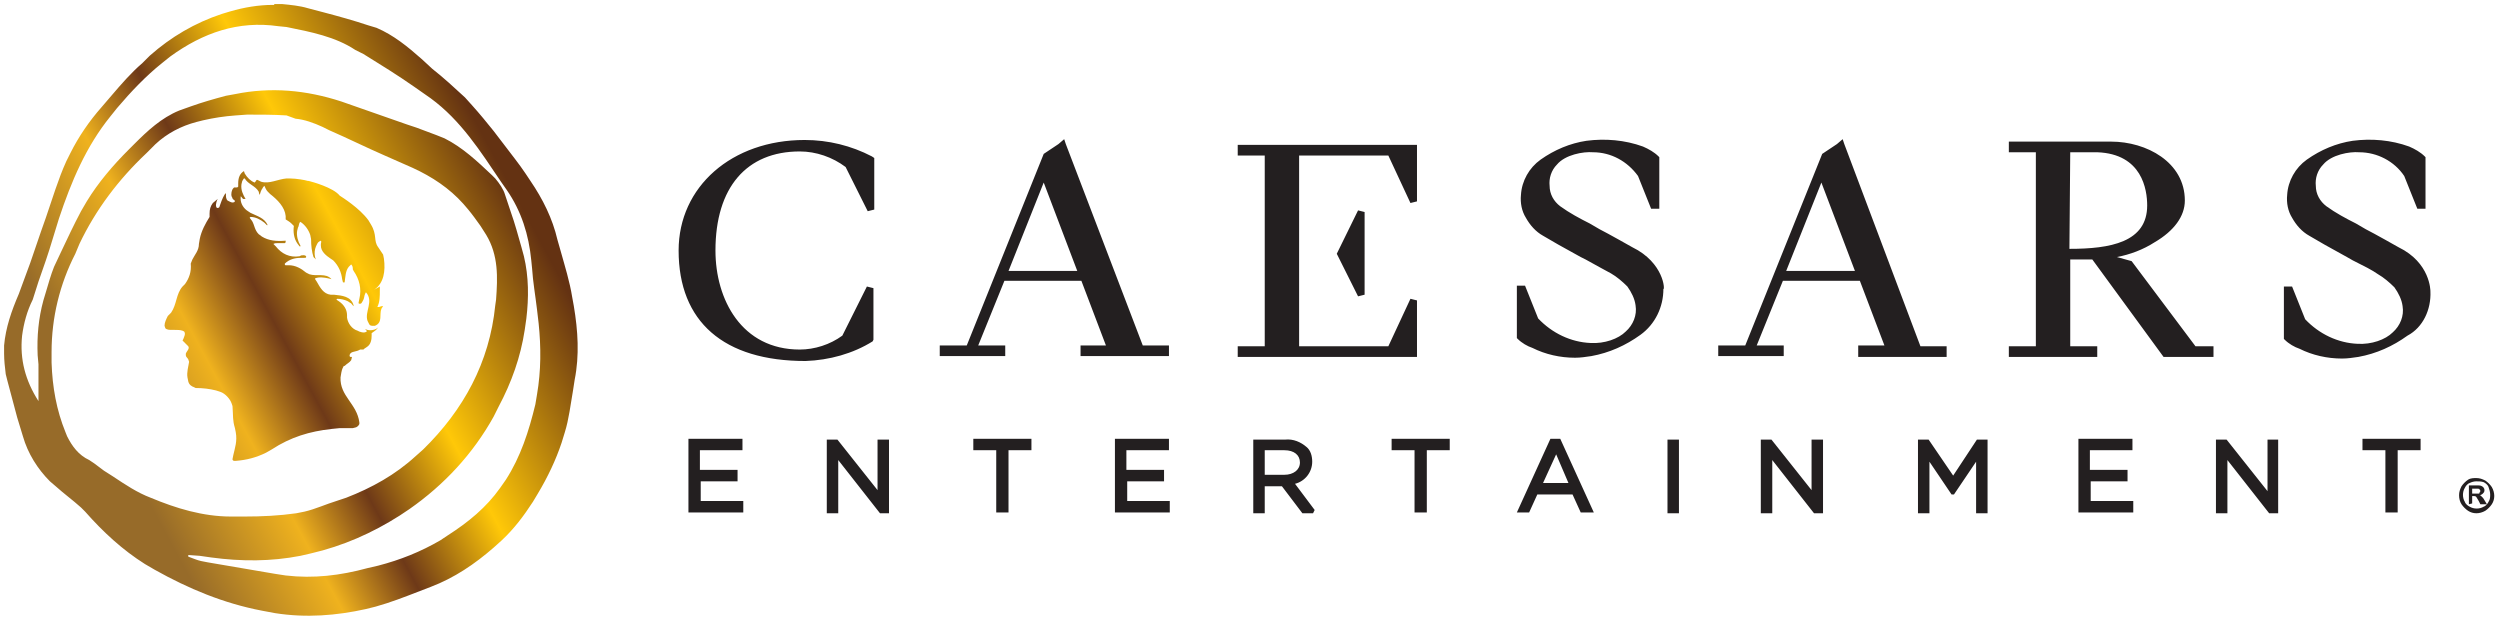
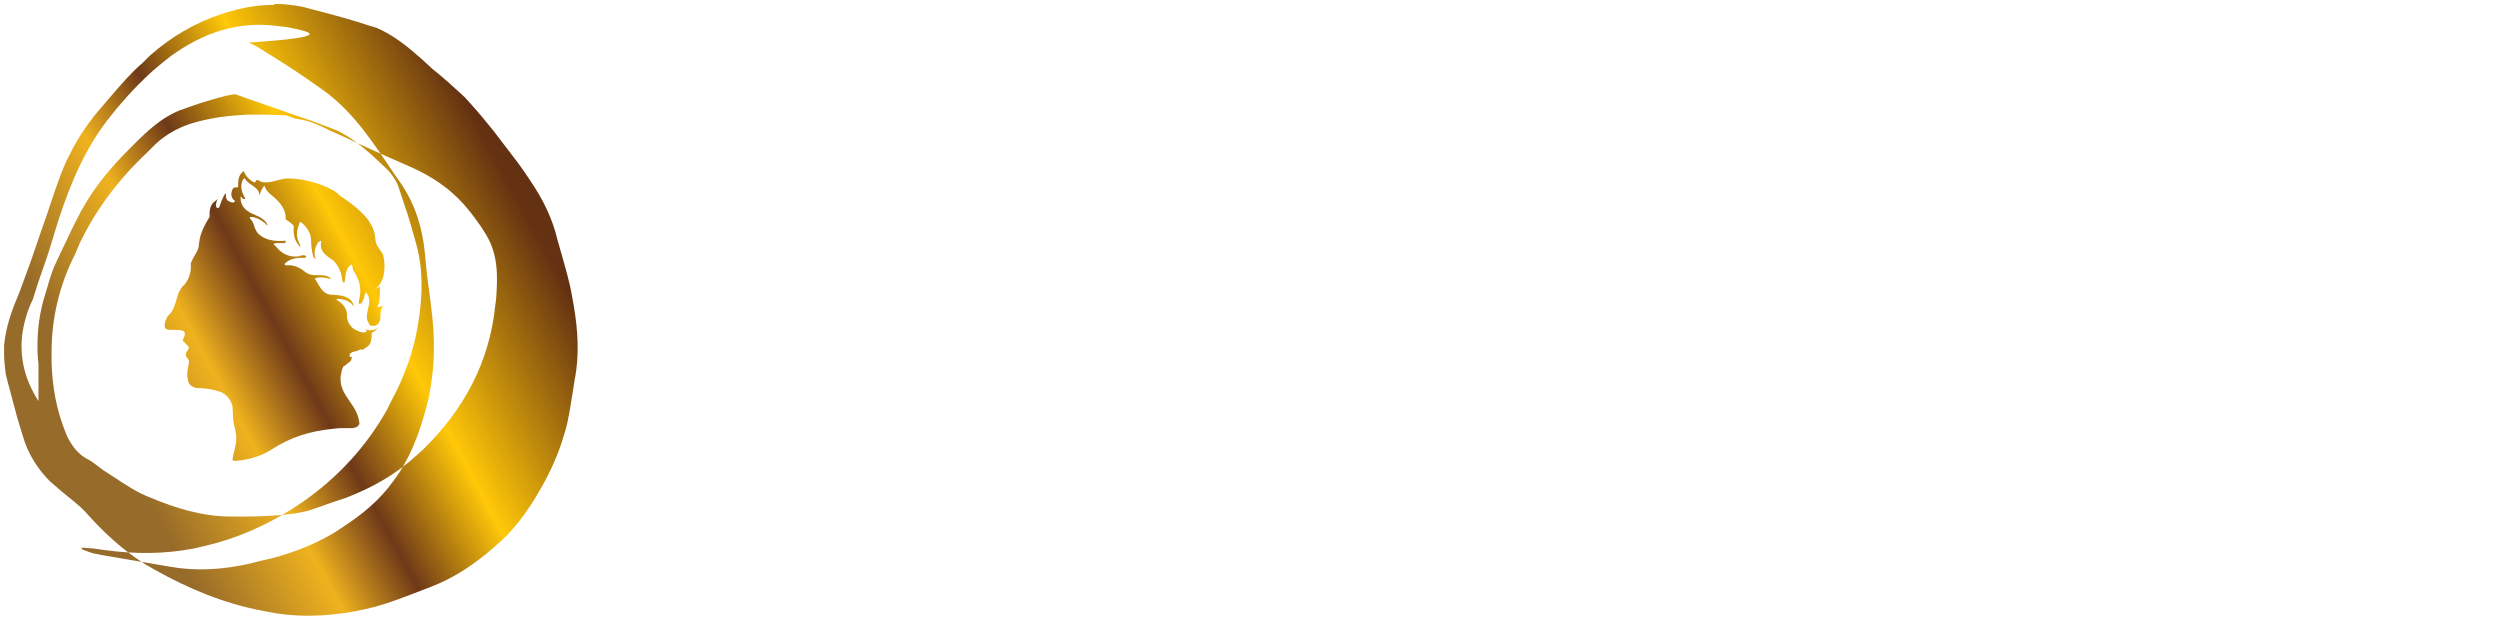
<svg xmlns="http://www.w3.org/2000/svg" version="1.1" id="Layer_1" x="0px" y="0px" viewBox="0 0 305.4 76.1" style="enable-background:new 0 0 305.4 76.1;" xml:space="preserve">
  <style type="text/css">
	.st0{fill:#231F20;}
	.st1{fill:url(#rings-2_00000183960304161039474100000016612572914776968834_);}
</style>
-   <path class="st0" d="M173.1,36.7l-0.8-0.2l-2.7,5.8h-10.9V19h10.9l2.7,5.8l0.8-0.2v-6.9h-21.9V19h3.3v23.3h-3.3v1.3h21.9V36.7  L173.1,36.7z M165.9,36.2l0.8-0.2V25.9l-0.8-0.2l-2.6,5.3L165.9,36.2L165.9,36.2z M130.2,17.6l-0.3,0.1l0,0L130.2,17.6L130,17  l-0.7,0.6l-1.8,1.2l-9.4,23.4h-3.3v1.3h8v-1.3h-3.3l3.2-7.9h9.4l3,7.9H132v1.3h10.8v-1.3h-3.2L130.2,17.6z M123.2,33.1l4.3-10.8  l4.1,10.8H123.2z M227,43.6h10.8v-1.3h-3.2l-9.3-24.7l-0.3,0.1l0,0l0.3-0.1l-0.2-0.6l-0.7,0.6l-1.8,1.2l-9.4,23.4h-3.3v1.3h8v-1.3  h-3.3l3.2-7.9h9.4l3,7.9H227V43.6z M218.2,33.1l4.3-10.8l4.1,10.8H218.2z M260.4,31.9l-1.8-0.5c1.6-0.3,3.2-0.9,4.6-1.8  c2.4-1.4,3.7-3.2,3.7-5.1c0-4.7-4.7-7.2-9-7.2h-12.5v1.3h3.3v23.7h-3.3v1.3h10.8v-1.3h-3.3V31.7h2.7l8.7,11.9h6.1v-1.3h-2.2  L260.4,31.9z M252.9,18.6h3.3c5.5,0.2,6.1,4.6,6.1,6.5c0,4.5-4.5,5.3-9.5,5.3L252.9,18.6z M199.4,30.2c0,0-3-1.7-4-2.2l-1.2-0.7  c-1.2-0.6-2.5-1.3-3.6-2.1c-0.8-0.6-1.3-1.5-1.3-2.5c-0.1-0.9,0.2-1.9,0.9-2.6c1-1.2,3.2-1.6,4.4-1.5c2.2,0,4.2,1.1,5.5,2.9l1.6,4h1  v-6.3l-0.1-0.1c-0.5-0.5-1.2-0.9-1.9-1.2c-2.2-0.8-4.6-1-6.9-0.7c-2,0.3-3.9,1.1-5.6,2.3c-1.4,1-2.3,2.6-2.4,4.3  c-0.1,1,0.1,2,0.6,2.8c0.5,0.9,1.2,1.7,2.1,2.2c1,0.6,2.4,1.4,4.6,2.6l0.6,0.3c1.4,0.8,2.4,1.3,3.1,1.7c0.7,0.4,1.4,1,2,1.6  c0.5,0.7,0.9,1.5,1,2.3c0.2,1.2-0.3,2.4-1.2,3.2c-0.9,0.9-2.6,1.5-4.3,1.4c-2.4-0.1-4.7-1.2-6.4-3l-1.6-4h-1v6.4l0.1,0.1  c0.5,0.5,1.2,0.9,1.8,1.1c1.6,0.8,3.4,1.2,5.2,1.2c0.7,0,1.3-0.1,2-0.2c2.2-0.4,4.2-1.3,6-2.6c1.8-1.3,2.8-3.4,2.8-5.6  C203.4,35.5,203.3,32.1,199.4,30.2z M296.9,35.6c0-0.1,0-3.5-3.9-5.4c0,0-3-1.7-4-2.2l-1.2-0.7c-1.2-0.6-2.5-1.3-3.6-2.1  c-0.8-0.6-1.3-1.5-1.3-2.5c-0.1-0.9,0.2-1.9,0.9-2.6c1-1.2,3.2-1.6,4.4-1.5c2.2,0,4.3,1.1,5.5,2.9l1.6,4h1v-6.3l-0.1-0.1  c-0.5-0.5-1.2-0.9-1.9-1.2c-2.2-0.8-4.6-1-6.9-0.7c-2,0.3-3.9,1.1-5.6,2.3c-1.4,1-2.3,2.6-2.4,4.3c-0.1,1,0.1,2,0.6,2.8  c0.5,0.9,1.2,1.7,2.1,2.2c1,0.6,2.4,1.4,4.6,2.6l0.7,0.4c1.4,0.7,2.4,1.2,3.1,1.7c0.7,0.4,1.4,1,2,1.6c0.5,0.7,0.9,1.5,1,2.3  c0.2,1.2-0.3,2.4-1.2,3.2c-0.9,0.9-2.6,1.5-4.3,1.4c-2.4-0.1-4.7-1.2-6.4-3l-1.6-4h-1v6.4l0.1,0.1c0.5,0.5,1.2,0.9,1.8,1.1  c1.6,0.8,3.4,1.2,5.2,1.2c0.7,0,1.3-0.1,2-0.2c2.2-0.4,4.2-1.3,6-2.6C296,40,297,37.8,296.9,35.6L296.9,35.6z M106.7,41.5v-6.3  l-0.8-0.2l-3,6c-1.5,1.1-3.4,1.7-5.2,1.7c-7.1,0-10.3-6.1-10.3-12.1c0-7.7,3.8-12.1,10.3-12.1c2,0,4,0.7,5.6,1.9l2.7,5.4l0.8-0.2  v-6.3l-0.3-0.2c-2.5-1.3-5.3-2-8.2-2c-8.9,0-15.4,5.7-15.4,13.5c0,8.7,5.5,13.5,15.5,13.5c2.9-0.1,5.8-0.9,8.2-2.4L106.7,41.5z   M85.5,58.8h4.6v-1.4h-4.6V55h5.2v-1.4h-6.6v9h6.7v-1.4h-5.2V58.8L85.5,58.8z M107.3,60l-5-6.3h-1.3v9h1.4v-6.5l5.1,6.5h1.1v-9h-1.4  V60L107.3,60z M118.9,55h2.8v7.6h1.5V55h2.8v-1.4h-7.1V55L118.9,55z M137.6,58.8h4.6v-1.4h-4.6V55h5.2v-1.4h-6.6v9h6.7v-1.4h-5.2  V58.8L137.6,58.8z M160.3,56.4c0-0.7-0.2-1.4-0.7-1.8c-0.7-0.6-1.6-1-2.6-0.9h-3.9v9h1.4v-3.3h2.1l2.5,3.3h1.3l0.2-0.4l-2.4-3.2  C159.4,58.8,160.3,57.7,160.3,56.4z M158.8,56.5c0,0.9-0.8,1.5-1.9,1.5h-2.4v-3h2.4C158.1,55,158.8,55.6,158.8,56.5L158.8,56.5z   M170,55h2.8v7.6h1.5V55h2.8v-1.4H170V55L170,55z M189.4,53.6l-4.1,9h1.5l1-2.2h4.3l1,2.2h1.6l-4.1-9H189.4z M191.6,59h-3.1l1.6-3.5  L191.6,59z M203.7,53.7h1.4v9h-1.4V53.7z M221.4,60l-5-6.3h-1.3v9h1.4v-6.5l5.1,6.5h1.1v-9h-1.4V60L221.4,60z M238.6,58.1l-3-4.4  h-1.3v9h1.4v-6.3l2.7,4h0.3l2.7-4v6.3h1.4v-9h-1.3L238.6,58.1L238.6,58.1z M255.3,58.8h4.6v-1.4h-4.6V55h5.2v-1.4h-6.6v9h6.7v-1.4  h-5.2V58.8L255.3,58.8z M277,60l-5-6.3h-1.3v9h1.4v-6.5l5.1,6.5h1.1v-9H277V60L277,60z M288.6,55h2.8v7.6h1.5V55h2.8v-1.4h-7.1V55  L288.6,55z M302.5,58.4c0.4,0,0.7,0.1,1.1,0.3c0.3,0.2,0.6,0.5,0.8,0.8c0.4,0.7,0.4,1.5,0,2.1c-0.2,0.3-0.5,0.6-0.8,0.8  c-0.7,0.4-1.5,0.4-2.1,0c-0.3-0.2-0.6-0.5-0.8-0.8c-0.2-0.3-0.3-0.7-0.3-1.1c0-0.4,0.1-0.7,0.3-1.1c0.2-0.3,0.5-0.6,0.8-0.8  C301.8,58.4,302.2,58.4,302.5,58.4L302.5,58.4z M302.5,58.8c-0.3,0-0.6,0.1-0.8,0.2c-0.3,0.1-0.5,0.4-0.6,0.6  c-0.3,0.5-0.3,1.2,0,1.7c0.1,0.3,0.4,0.5,0.6,0.6c0.5,0.3,1.2,0.3,1.7,0c0.3-0.1,0.5-0.4,0.6-0.6c0.2-0.3,0.2-0.6,0.2-0.9  c0-0.3-0.1-0.6-0.2-0.9c-0.1-0.3-0.4-0.5-0.6-0.6C303.1,58.8,302.8,58.8,302.5,58.8L302.5,58.8z M301.6,61.6v-2.3h1.2  c0.1,0,0.2,0,0.4,0.1c0.1,0.1,0.2,0.1,0.2,0.2c0.1,0.1,0.1,0.2,0.1,0.3c0,0.2-0.1,0.3-0.2,0.4c-0.1,0.1-0.3,0.2-0.4,0.2  c0.1,0,0.1,0,0.2,0.1c0.1,0.1,0.1,0.1,0.2,0.2c0,0,0.1,0.1,0.2,0.3l0.3,0.5H303l-0.2-0.4c-0.1-0.2-0.2-0.3-0.3-0.5  c-0.1-0.1-0.2-0.1-0.3-0.1H302v0.9L301.6,61.6z M302.1,60.3h0.2c0.2,0,0.3,0,0.5,0c0.1,0,0.1-0.1,0.1-0.1c0-0.1,0.1-0.1,0.1-0.2  c0-0.1,0-0.1-0.1-0.2c0-0.1-0.1-0.1-0.2-0.1c-0.2,0-0.3,0-0.5,0h-0.2V60.3z" />
  <linearGradient id="rings-2_00000011722030202915914330000009792768636373834412_" gradientUnits="userSpaceOnUse" x1="-144.61" y1="414.69" x2="-142.028" y2="416.181" gradientTransform="matrix(18.938 0 0 -20.179 2752.143 8420.824)">
    <stop offset="0" style="stop-color:#976B29" />
    <stop offset="0.254" style="stop-color:#EFB21E" />
    <stop offset="0.418" style="stop-color:#6E3918" />
    <stop offset="0.632" style="stop-color:#FFC808" />
    <stop offset="1" style="stop-color:#643212" />
  </linearGradient>
-   <path id="rings-2" style="fill:url(#rings-2_00000011722030202915914330000009792768636373834412_);" d="M33.5,0.5l1,0  c1,0.1,2.1,0.2,3.1,0.5l0,0l1.9,0.5c1.9,0.5,3.7,1,5.5,1.6l0,0L46,3.4c2.1,0.9,3.8,2.3,5.5,3.8l0,0l1.3,1.2c1.4,1.1,2.7,2.3,4,3.5  l0,0l0.9,1c0.9,1,1.8,2.1,2.6,3.1l0,0l1.3,1.7c0.9,1.2,1.8,2.3,2.6,3.5l0,0l0.6,0.9c1.5,2.2,2.7,4.6,3.3,7.2l0,0l0.4,1.4  c0.5,1.8,1.1,3.7,1.4,5.6l0,0l0.2,1.1c0.5,3,0.7,6,0.1,9l0,0l-0.2,1.3c-0.3,1.7-0.5,3.5-1,5.1l0,0l-0.4,1.3  c-0.7,2.1-1.7,4.2-2.9,6.2l0,0l-0.6,1c-1.1,1.7-2.3,3.3-3.8,4.7l0,0l-1,0.9c-2.3,2-4.8,3.7-7.7,4.8l0,0l-1.3,0.5  c-1.8,0.7-3.6,1.4-5.4,1.9l0,0l-1.2,0.3c-3.6,0.8-7.3,1.1-11.1,0.5l0,0l-1.6-0.3c-4.7-0.9-9-2.7-13.1-5l0,0l-1.2-0.7  c-2.7-1.7-5.1-3.9-7.3-6.4l0,0L9.9,62c-1-0.9-2.1-1.7-3.1-2.6l0,0l-0.7-0.6c-1.5-1.5-2.7-3.4-3.3-5.5l0,0L2.1,51  c-0.4-1.5-0.8-3-1.2-4.5l0,0l-0.2-0.8c-0.1-0.8-0.2-1.7-0.2-2.5l0,0l0-1c0.2-2.2,0.9-4.2,1.8-6.3l0,0L3,34c0.2-0.6,0.5-1.3,0.7-1.9  L5,28.3l0.6-1.7c0.8-2.3,1.5-4.7,2.5-6.9l0,0l0.5-1c1-2,2.3-3.9,3.8-5.6l0,0l1.2-1.4c1.2-1.4,2.4-2.8,3.8-4l0,0l0.9-0.9  c2.6-2.3,5.5-4,8.8-5.1l0,0l1-0.3c1.7-0.5,3.5-0.8,5.2-0.8l0,0H33.5z M34,3.2C29.1,2.5,24.8,4,20.8,6.9l0,0l-1,0.8  c-2,1.6-3.8,3.5-5.5,5.5l0,0l-0.8,1c-3,3.7-4.8,8-6.3,12.5l0,0l-0.8,2.6c-0.5,1.7-1.1,3.4-1.7,5.1l0,0l-0.7,2.2  C3.3,38,2.9,39.5,2.7,41c-0.3,2.9,0.4,5.5,2,8l0,0l0-1.5c0-1,0-2,0-3l0,0l-0.1-1.1c-0.1-2.3,0.1-4.5,0.7-6.7l0,0l0.3-1  c0.3-1,0.6-2.1,1-3.1l0,0l0.8-1.7c0.8-1.7,1.6-3.4,2.5-5.1l0,0l0.7-1.2c1.4-2.3,3.2-4.4,5.1-6.3l0,0l0.7-0.7  c1.6-1.6,3.3-3.2,5.5-4.1l0,0l1.4-0.5c1.4-0.5,2.8-0.9,4.3-1.3l0,0l1.1-0.2c4.4-0.9,8.7-0.5,13,0.9l0,0l4,1.4l0,0l4,1.4l1.2,0.4  c0.8,0.3,1.6,0.6,2.4,0.9l0,0l1,0.4c2.2,1.1,4,2.8,5.8,4.5l0,0l0.4,0.4c0.5,0.6,1,1.3,1.2,2l0,0l0.7,2.1c0.5,1.4,0.9,2.9,1.3,4.3  l0,0l0.3,1.1c0.6,2.5,0.6,5.1,0.3,7.6l0,0l-0.2,1.4c-0.5,3.3-1.6,6.4-3.2,9.4l0,0l-0.6,1.2c-2.5,4.5-6,8.3-10.3,11.3l0,0l-1.2,0.8  c-3.3,2.1-6.9,3.7-10.8,4.6l0,0l-1.3,0.3c-3.6,0.7-7.2,0.7-10.9,0.2l0,0l-1.4-0.2l0,0l-1.4-0.1l0,0.1l0,0l0,0.1l0.8,0.3  c0.5,0.2,1,0.3,1.6,0.4l0,0l4.1,0.7l0,0l4.1,0.7l1.3,0.2c3.4,0.4,6.7,0,10-0.9l0,0l1.3-0.3c2.7-0.7,5.2-1.7,7.6-3.1l0,0l0.9-0.6  c2.5-1.6,4.7-3.4,6.4-5.8l0,0l0.7-1c1.8-2.8,2.8-5.9,3.6-9.2l0,0l0.2-1.2c0.5-2.9,0.5-5.8,0.2-8.7l0,0l-0.2-1.7  c-0.2-1.7-0.5-3.4-0.6-5l0,0l-0.1-1c-0.3-3.1-1.2-6-3-8.6l0,0l-0.7-1c-2.5-3.7-4.9-7.5-8.6-10.2l0,0l-2-1.4c-2-1.4-4.1-2.7-6.2-4  l0,0l-1-0.5C41,4.5,38,3.9,35,3.3l0,0L34,3.2z M35,14.1c-1.6-0.1-3.2-0.1-4.8-0.1l0,0l-1.4,0.1c-1.4,0.1-2.7,0.3-4,0.6l0,0L24,14.9  c-1.9,0.5-3.6,1.4-5,2.7l0,0l-1.1,1.1c-3.4,3.2-6.2,6.9-8.2,11.1l0,0l-0.5,1.2C7.3,34.7,6.3,38.8,6.3,43l0,0l0,1.3  c0.1,3,0.6,5.8,1.7,8.5l0,0l0.2,0.5c0.6,1.2,1.4,2.3,2.7,2.9l0,0l0.6,0.4c0.4,0.3,0.8,0.6,1.2,0.9l0,0l1.1,0.7c1.5,1,3,2,4.6,2.6  c3.1,1.3,6.4,2.3,9.8,2.3l0,0h0.1l1.6,0c2.1,0,4.2-0.1,6.3-0.4l0,0l1-0.2c1.3-0.3,2.6-0.9,3.9-1.3l0,0l1.2-0.4  c3.1-1.2,6-2.8,8.5-5.1l0,0l0.9-0.8c4.9-4.8,8.1-10.6,8.8-17.6l0,0l0.1-0.7c0.2-2.7,0.3-5.4-1.2-7.9l0,0l-0.7-1.1  c-0.5-0.7-1-1.4-1.5-2l0,0l-0.6-0.7c-1.7-1.9-3.8-3.3-6.2-4.4l0,0l-3.4-1.5c-2.3-1-4.5-2.1-6.8-3.1l0,0l-0.8-0.4  c-1.1-0.5-2.2-0.9-3.3-1l0,0L35,14.1z M29.8,20.9l0.1,0.3c0.3,0.5,0.7,0.9,1.2,1.1l0,0l0.1-0.1c0.1-0.1,0.1-0.3,0.3-0.2l0,0l0.4,0.2  c1,0.3,2-0.3,3.1-0.4l0,0l0.4,0c0.8,0,1.9,0.2,2.2,0.3l0,0l0.1,0c0.4,0.1,3,0.8,3.8,1.8l0,0l0,0c0.3,0.2,2.4,1.5,3.5,3l0,0l0.3,0.5  c0.8,1.3,0.3,2,0.9,2.8l0,0l0.6,0.9l0.1,0.5c0.2,1.5,0,3-1.2,3.8l0,0l0.7-0.4l0,0.5c0,0.7,0,1.4-0.3,2l0,0l0.2,0  c0.1,0,0.2-0.1,0.4-0.1l0,0h0.1l-0.2,0.3c-0.3,0.7,0.2,1.7-0.8,2.1l0,0l-0.2,0c-0.2,0-0.4,0-0.5-0.2l0,0l-0.2-0.4  c-0.4-1.1,0.8-2.4-0.2-3.5l0,0l-0.1,0.2c-0.1,0.2-0.1,0.5-0.2,0.7l0,0l-0.1,0.2c-0.1,0.1-0.1,0.3-0.3,0.3l0,0l-0.1,0  c0,0-0.1,0-0.1-0.1l0,0l0.1-0.5c0.3-1.2,0-2.4-0.7-3.4l0,0l-0.1-0.2c0-0.2,0-0.4-0.2-0.6l0,0l-0.3,0.3c-0.4,0.5-0.4,1.2-0.5,1.9l0,0  l-0.1,0l0,0l-0.1,0l-0.1-0.4c-0.1-0.8-0.4-1.6-1.1-2.3l0,0l-0.3-0.2c-0.6-0.4-1.2-0.9-1.2-1.6l0,0l0-0.2c0-0.1,0.1-0.3,0-0.4l0,0  l-0.2,0.1c-0.2,0.1-0.3,0.4-0.4,0.6l0,0l-0.1,0.3c-0.1,0.4-0.1,0.9,0.1,1.3l0,0l-0.3-0.3C38.1,30.8,38,30,38,29.2l0,0l-0.1-0.5  c-0.2-0.6-0.6-1.2-1.2-1.6l0,0l-0.1,0.1c-0.1,0.2-0.1,0.5-0.2,0.6l0,0l-0.1,0.4c-0.1,0.6,0.1,1.3,0.4,1.8l0,0c0,0.1,0,0.1,0,0.1l0,0  h-0.1l-0.3-0.4c-0.4-0.6-0.5-1.4-0.4-2.1l0,0l-0.3-0.3c-0.2-0.2-0.4-0.3-0.7-0.5l0,0l0-0.4c-0.1-1.1-1-2-1.9-2.7l0,0l-0.3-0.3  c-0.2-0.2-0.3-0.5-0.4-0.7l0,0l-0.1,0.1c-0.1,0.1-0.1,0.2-0.2,0.3l0,0l-0.1,0.2c-0.1,0.2-0.1,0.4-0.2,0.5l0,0l-0.1-0.4  c-0.4-0.7-1.3-0.9-1.7-1.6l0,0l-0.1,0c-0.1,0.1-0.1,0.2-0.2,0.3l0,0l-0.1,0.4c-0.1,0.7,0.2,1.3,0.5,1.8l0,0l-0.1,0  c-0.1,0-0.1,0-0.2,0l0,0l-0.1-0.1c-0.1-0.1-0.1-0.2-0.2-0.2l0,0l0,0.3c0,0.6,0.4,1.2,0.9,1.5l0,0l0.3,0.2c0.8,0.4,1.7,0.6,2.1,1.5  l0,0l-0.1,0l-0.3-0.3c-0.5-0.4-1.1-0.7-1.7-0.7l0,0l-0.1,0.1l0.3,0.4c0.3,0.5,0.3,1.1,0.8,1.6l0,0l0.4,0.3c0.8,0.5,1.8,0.6,2.9,0.5  l0,0l0,0.1l0,0l0,0.1l-0.1,0.1l-0.3,0l0,0l-0.3,0l-0.3,0c-0.2,0-0.3,0-0.5,0.1l0,0l0.3,0.3c0.7,0.9,1.7,1.4,2.9,1.2l0,0l0.2-0.1  c0.2,0,0.4-0.1,0.6,0.1l0,0l0,0.1c0,0.1-0.1,0.1-0.3,0.1l-0.4,0c-0.7,0-1.4,0.2-1.9,0.7l0,0l0,0.1c0,0,0,0.1,0.1,0.1l0,0l0.4,0  c0.8,0,1.5,0.4,2.1,0.9l0,0l0.4,0.2c0.9,0.3,2-0.2,2.7,0.6l0,0l-0.4-0.1c-0.5-0.1-1.1-0.2-1.6,0l0,0l0,0c0,0,0,0.1,0,0.1l0,0  l0.2,0.3c0.4,0.7,0.8,1.5,1.7,1.6l0,0l0.4,0c1,0.1,2.1,0.2,2.4,1.3l0,0v0.1l-0.1-0.1c-0.1-0.1-0.2-0.3-0.3-0.3l0,0l-0.3-0.2  c-0.4-0.2-0.9-0.3-1.3-0.3l0,0l-0.1,0.1l0.3,0.2c0.6,0.4,1,1,1,1.7l0,0l0,0.3c0.1,0.7,0.6,1.4,1.3,1.6l0,0l0.2,0.1  c0.3,0.1,0.6,0.2,0.9,0l0,0l0-0.1c-0.1-0.1-0.1-0.1-0.2-0.2l0,0l0.3,0.1c0.4,0.1,1,0,1.3-0.3l0,0L46.2,40c-0.2,0.3-0.5,0.5-0.8,0.7  l0,0l0,0.3c0,0.5-0.1,1.1-0.6,1.4l0,0l-0.3,0.2l-0.1,0.1l0,0l-0.1,0l0,0l0,0c-0.1,0-0.1,0-0.1,0l0,0l-0.1,0c0,0,0,0-0.1,0l0,0  l-0.2,0.1c-0.4,0.2-1.1,0.1-1.1,0.7l0,0l0.1,0.1c0.1,0,0.2,0,0.2,0l0,0L42.9,44c-0.2,0.3-0.5,0.4-0.8,0.7l0,0L42,44.7  c-0.1,0.2-0.2,0.3-0.3,0.8l0,0l-0.1,0.6c-0.1,2.3,2,3.2,2.3,5.5l0,0l0,0.2c-0.1,0.2-0.2,0.3-0.4,0.4l0,0l-0.4,0.1  c-0.3,0-0.5,0-0.8,0l0,0l-0.4,0l0,0l-0.4,0l-1,0.1c-2.7,0.3-5,1-7.3,2.5l0,0l-0.7,0.4c-1.2,0.6-2.4,0.9-3.7,1l0,0l-0.2,0  c-0.1,0-0.2-0.1-0.2-0.2l0,0l0.1-0.5c0.2-0.9,0.5-1.7,0.3-2.8l0,0l-0.1-0.5c-0.3-1-0.2-1.4-0.3-2.7l0,0l-0.1-0.3  c-0.2-0.6-0.8-1.2-1.3-1.4l0,0l-0.6-0.2c-0.8-0.2-1.6-0.3-2.5-0.3l0,0l-0.2-0.1c-0.3-0.1-0.6-0.3-0.7-0.7l0,0l-0.1-0.5  c-0.1-0.6,0.1-1.3,0.2-1.9l0,0L23,43.9c-0.1-0.2-0.3-0.3-0.3-0.5l0,0l0-0.2c0.1-0.3,0.5-0.6,0.3-0.9l0,0l-0.7-0.7l0.1-0.2  c0.1-0.3,0.3-0.6,0.1-0.9l0,0l-0.2-0.1c-0.3-0.1-0.6-0.1-1-0.1l0,0l-0.3,0c-0.3,0-0.6,0-0.8-0.2l0,0l-0.1-0.3c0-0.4,0.2-0.8,0.4-1.2  l0,0l0.4-0.4c0.7-1,0.6-2.3,1.4-3.2l0,0l0.3-0.3c0.5-0.7,0.8-1.5,0.7-2.5l0,0l0.2-0.5c0.3-0.6,0.8-1.1,0.8-1.9l0,0l0.1-0.6  c0.2-1,0.7-1.9,1.2-2.7l0,0l0-0.4c0-0.5,0.1-0.9,0.4-1.3l0,0l0.6-0.5l-0.1,0.2c-0.1,0.3-0.2,0.7,0,0.9l0,0l0.1,0  c0.1,0,0.1,0,0.2-0.1l0,0l0.1-0.3c0.2-0.6,0.5-1.3,0.7-1.4l0,0l0,0.2c0,0.2,0,0.5,0.2,0.7l0,0l0.2,0.1c0.2,0.1,0.4,0.2,0.6,0.1l0,0  l0.1-0.1c0-0.2-0.3-0.2-0.3-0.4l0,0l-0.1-0.2c-0.1-0.3,0-0.8,0.2-1l0,0l0.1-0.1c0.1,0,0.1,0,0.2,0l0,0l0.1,0c0.1,0,0.1,0,0.2-0.1  l0,0l0-0.4C29.1,21.7,29.3,21.2,29.8,20.9L29.8,20.9L29.8,20.9z" />
+   <path id="rings-2" style="fill:url(#rings-2_00000011722030202915914330000009792768636373834412_);" d="M33.5,0.5l1,0  c1,0.1,2.1,0.2,3.1,0.5l0,0l1.9,0.5c1.9,0.5,3.7,1,5.5,1.6l0,0L46,3.4c2.1,0.9,3.8,2.3,5.5,3.8l0,0l1.3,1.2c1.4,1.1,2.7,2.3,4,3.5  l0,0l0.9,1c0.9,1,1.8,2.1,2.6,3.1l0,0l1.3,1.7c0.9,1.2,1.8,2.3,2.6,3.5l0,0l0.6,0.9c1.5,2.2,2.7,4.6,3.3,7.2l0,0l0.4,1.4  c0.5,1.8,1.1,3.7,1.4,5.6l0,0l0.2,1.1c0.5,3,0.7,6,0.1,9l0,0l-0.2,1.3c-0.3,1.7-0.5,3.5-1,5.1l0,0l-0.4,1.3  c-0.7,2.1-1.7,4.2-2.9,6.2l0,0l-0.6,1c-1.1,1.7-2.3,3.3-3.8,4.7l0,0l-1,0.9c-2.3,2-4.8,3.7-7.7,4.8l0,0l-1.3,0.5  c-1.8,0.7-3.6,1.4-5.4,1.9l0,0l-1.2,0.3c-3.6,0.8-7.3,1.1-11.1,0.5l0,0l-1.6-0.3c-4.7-0.9-9-2.7-13.1-5l0,0l-1.2-0.7  c-2.7-1.7-5.1-3.9-7.3-6.4l0,0L9.9,62c-1-0.9-2.1-1.7-3.1-2.6l0,0l-0.7-0.6c-1.5-1.5-2.7-3.4-3.3-5.5l0,0L2.1,51  c-0.4-1.5-0.8-3-1.2-4.5l0,0l-0.2-0.8c-0.1-0.8-0.2-1.7-0.2-2.5l0,0l0-1c0.2-2.2,0.9-4.2,1.8-6.3l0,0L3,34c0.2-0.6,0.5-1.3,0.7-1.9  L5,28.3l0.6-1.7c0.8-2.3,1.5-4.7,2.5-6.9l0,0l0.5-1c1-2,2.3-3.9,3.8-5.6l0,0l1.2-1.4c1.2-1.4,2.4-2.8,3.8-4l0,0l0.9-0.9  c2.6-2.3,5.5-4,8.8-5.1l0,0l1-0.3c1.7-0.5,3.5-0.8,5.2-0.8l0,0H33.5z M34,3.2C29.1,2.5,24.8,4,20.8,6.9l0,0l-1,0.8  c-2,1.6-3.8,3.5-5.5,5.5l0,0l-0.8,1c-3,3.7-4.8,8-6.3,12.5l0,0l-0.8,2.6c-0.5,1.7-1.1,3.4-1.7,5.1l0,0l-0.7,2.2  C3.3,38,2.9,39.5,2.7,41c-0.3,2.9,0.4,5.5,2,8l0,0l0-1.5c0-1,0-2,0-3l0,0l-0.1-1.1c-0.1-2.3,0.1-4.5,0.7-6.7l0,0l0.3-1  c0.3-1,0.6-2.1,1-3.1l0,0l0.8-1.7c0.8-1.7,1.6-3.4,2.5-5.1l0,0l0.7-1.2c1.4-2.3,3.2-4.4,5.1-6.3l0,0l0.7-0.7  c1.6-1.6,3.3-3.2,5.5-4.1l0,0l1.4-0.5c1.4-0.5,2.8-0.9,4.3-1.3l0,0l1.1-0.2l0,0l4,1.4l0,0l4,1.4l1.2,0.4  c0.8,0.3,1.6,0.6,2.4,0.9l0,0l1,0.4c2.2,1.1,4,2.8,5.8,4.5l0,0l0.4,0.4c0.5,0.6,1,1.3,1.2,2l0,0l0.7,2.1c0.5,1.4,0.9,2.9,1.3,4.3  l0,0l0.3,1.1c0.6,2.5,0.6,5.1,0.3,7.6l0,0l-0.2,1.4c-0.5,3.3-1.6,6.4-3.2,9.4l0,0l-0.6,1.2c-2.5,4.5-6,8.3-10.3,11.3l0,0l-1.2,0.8  c-3.3,2.1-6.9,3.7-10.8,4.6l0,0l-1.3,0.3c-3.6,0.7-7.2,0.7-10.9,0.2l0,0l-1.4-0.2l0,0l-1.4-0.1l0,0.1l0,0l0,0.1l0.8,0.3  c0.5,0.2,1,0.3,1.6,0.4l0,0l4.1,0.7l0,0l4.1,0.7l1.3,0.2c3.4,0.4,6.7,0,10-0.9l0,0l1.3-0.3c2.7-0.7,5.2-1.7,7.6-3.1l0,0l0.9-0.6  c2.5-1.6,4.7-3.4,6.4-5.8l0,0l0.7-1c1.8-2.8,2.8-5.9,3.6-9.2l0,0l0.2-1.2c0.5-2.9,0.5-5.8,0.2-8.7l0,0l-0.2-1.7  c-0.2-1.7-0.5-3.4-0.6-5l0,0l-0.1-1c-0.3-3.1-1.2-6-3-8.6l0,0l-0.7-1c-2.5-3.7-4.9-7.5-8.6-10.2l0,0l-2-1.4c-2-1.4-4.1-2.7-6.2-4  l0,0l-1-0.5C41,4.5,38,3.9,35,3.3l0,0L34,3.2z M35,14.1c-1.6-0.1-3.2-0.1-4.8-0.1l0,0l-1.4,0.1c-1.4,0.1-2.7,0.3-4,0.6l0,0L24,14.9  c-1.9,0.5-3.6,1.4-5,2.7l0,0l-1.1,1.1c-3.4,3.2-6.2,6.9-8.2,11.1l0,0l-0.5,1.2C7.3,34.7,6.3,38.8,6.3,43l0,0l0,1.3  c0.1,3,0.6,5.8,1.7,8.5l0,0l0.2,0.5c0.6,1.2,1.4,2.3,2.7,2.9l0,0l0.6,0.4c0.4,0.3,0.8,0.6,1.2,0.9l0,0l1.1,0.7c1.5,1,3,2,4.6,2.6  c3.1,1.3,6.4,2.3,9.8,2.3l0,0h0.1l1.6,0c2.1,0,4.2-0.1,6.3-0.4l0,0l1-0.2c1.3-0.3,2.6-0.9,3.9-1.3l0,0l1.2-0.4  c3.1-1.2,6-2.8,8.5-5.1l0,0l0.9-0.8c4.9-4.8,8.1-10.6,8.8-17.6l0,0l0.1-0.7c0.2-2.7,0.3-5.4-1.2-7.9l0,0l-0.7-1.1  c-0.5-0.7-1-1.4-1.5-2l0,0l-0.6-0.7c-1.7-1.9-3.8-3.3-6.2-4.4l0,0l-3.4-1.5c-2.3-1-4.5-2.1-6.8-3.1l0,0l-0.8-0.4  c-1.1-0.5-2.2-0.9-3.3-1l0,0L35,14.1z M29.8,20.9l0.1,0.3c0.3,0.5,0.7,0.9,1.2,1.1l0,0l0.1-0.1c0.1-0.1,0.1-0.3,0.3-0.2l0,0l0.4,0.2  c1,0.3,2-0.3,3.1-0.4l0,0l0.4,0c0.8,0,1.9,0.2,2.2,0.3l0,0l0.1,0c0.4,0.1,3,0.8,3.8,1.8l0,0l0,0c0.3,0.2,2.4,1.5,3.5,3l0,0l0.3,0.5  c0.8,1.3,0.3,2,0.9,2.8l0,0l0.6,0.9l0.1,0.5c0.2,1.5,0,3-1.2,3.8l0,0l0.7-0.4l0,0.5c0,0.7,0,1.4-0.3,2l0,0l0.2,0  c0.1,0,0.2-0.1,0.4-0.1l0,0h0.1l-0.2,0.3c-0.3,0.7,0.2,1.7-0.8,2.1l0,0l-0.2,0c-0.2,0-0.4,0-0.5-0.2l0,0l-0.2-0.4  c-0.4-1.1,0.8-2.4-0.2-3.5l0,0l-0.1,0.2c-0.1,0.2-0.1,0.5-0.2,0.7l0,0l-0.1,0.2c-0.1,0.1-0.1,0.3-0.3,0.3l0,0l-0.1,0  c0,0-0.1,0-0.1-0.1l0,0l0.1-0.5c0.3-1.2,0-2.4-0.7-3.4l0,0l-0.1-0.2c0-0.2,0-0.4-0.2-0.6l0,0l-0.3,0.3c-0.4,0.5-0.4,1.2-0.5,1.9l0,0  l-0.1,0l0,0l-0.1,0l-0.1-0.4c-0.1-0.8-0.4-1.6-1.1-2.3l0,0l-0.3-0.2c-0.6-0.4-1.2-0.9-1.2-1.6l0,0l0-0.2c0-0.1,0.1-0.3,0-0.4l0,0  l-0.2,0.1c-0.2,0.1-0.3,0.4-0.4,0.6l0,0l-0.1,0.3c-0.1,0.4-0.1,0.9,0.1,1.3l0,0l-0.3-0.3C38.1,30.8,38,30,38,29.2l0,0l-0.1-0.5  c-0.2-0.6-0.6-1.2-1.2-1.6l0,0l-0.1,0.1c-0.1,0.2-0.1,0.5-0.2,0.6l0,0l-0.1,0.4c-0.1,0.6,0.1,1.3,0.4,1.8l0,0c0,0.1,0,0.1,0,0.1l0,0  h-0.1l-0.3-0.4c-0.4-0.6-0.5-1.4-0.4-2.1l0,0l-0.3-0.3c-0.2-0.2-0.4-0.3-0.7-0.5l0,0l0-0.4c-0.1-1.1-1-2-1.9-2.7l0,0l-0.3-0.3  c-0.2-0.2-0.3-0.5-0.4-0.7l0,0l-0.1,0.1c-0.1,0.1-0.1,0.2-0.2,0.3l0,0l-0.1,0.2c-0.1,0.2-0.1,0.4-0.2,0.5l0,0l-0.1-0.4  c-0.4-0.7-1.3-0.9-1.7-1.6l0,0l-0.1,0c-0.1,0.1-0.1,0.2-0.2,0.3l0,0l-0.1,0.4c-0.1,0.7,0.2,1.3,0.5,1.8l0,0l-0.1,0  c-0.1,0-0.1,0-0.2,0l0,0l-0.1-0.1c-0.1-0.1-0.1-0.2-0.2-0.2l0,0l0,0.3c0,0.6,0.4,1.2,0.9,1.5l0,0l0.3,0.2c0.8,0.4,1.7,0.6,2.1,1.5  l0,0l-0.1,0l-0.3-0.3c-0.5-0.4-1.1-0.7-1.7-0.7l0,0l-0.1,0.1l0.3,0.4c0.3,0.5,0.3,1.1,0.8,1.6l0,0l0.4,0.3c0.8,0.5,1.8,0.6,2.9,0.5  l0,0l0,0.1l0,0l0,0.1l-0.1,0.1l-0.3,0l0,0l-0.3,0l-0.3,0c-0.2,0-0.3,0-0.5,0.1l0,0l0.3,0.3c0.7,0.9,1.7,1.4,2.9,1.2l0,0l0.2-0.1  c0.2,0,0.4-0.1,0.6,0.1l0,0l0,0.1c0,0.1-0.1,0.1-0.3,0.1l-0.4,0c-0.7,0-1.4,0.2-1.9,0.7l0,0l0,0.1c0,0,0,0.1,0.1,0.1l0,0l0.4,0  c0.8,0,1.5,0.4,2.1,0.9l0,0l0.4,0.2c0.9,0.3,2-0.2,2.7,0.6l0,0l-0.4-0.1c-0.5-0.1-1.1-0.2-1.6,0l0,0l0,0c0,0,0,0.1,0,0.1l0,0  l0.2,0.3c0.4,0.7,0.8,1.5,1.7,1.6l0,0l0.4,0c1,0.1,2.1,0.2,2.4,1.3l0,0v0.1l-0.1-0.1c-0.1-0.1-0.2-0.3-0.3-0.3l0,0l-0.3-0.2  c-0.4-0.2-0.9-0.3-1.3-0.3l0,0l-0.1,0.1l0.3,0.2c0.6,0.4,1,1,1,1.7l0,0l0,0.3c0.1,0.7,0.6,1.4,1.3,1.6l0,0l0.2,0.1  c0.3,0.1,0.6,0.2,0.9,0l0,0l0-0.1c-0.1-0.1-0.1-0.1-0.2-0.2l0,0l0.3,0.1c0.4,0.1,1,0,1.3-0.3l0,0L46.2,40c-0.2,0.3-0.5,0.5-0.8,0.7  l0,0l0,0.3c0,0.5-0.1,1.1-0.6,1.4l0,0l-0.3,0.2l-0.1,0.1l0,0l-0.1,0l0,0l0,0c-0.1,0-0.1,0-0.1,0l0,0l-0.1,0c0,0,0,0-0.1,0l0,0  l-0.2,0.1c-0.4,0.2-1.1,0.1-1.1,0.7l0,0l0.1,0.1c0.1,0,0.2,0,0.2,0l0,0L42.9,44c-0.2,0.3-0.5,0.4-0.8,0.7l0,0L42,44.7  c-0.1,0.2-0.2,0.3-0.3,0.8l0,0l-0.1,0.6c-0.1,2.3,2,3.2,2.3,5.5l0,0l0,0.2c-0.1,0.2-0.2,0.3-0.4,0.4l0,0l-0.4,0.1  c-0.3,0-0.5,0-0.8,0l0,0l-0.4,0l0,0l-0.4,0l-1,0.1c-2.7,0.3-5,1-7.3,2.5l0,0l-0.7,0.4c-1.2,0.6-2.4,0.9-3.7,1l0,0l-0.2,0  c-0.1,0-0.2-0.1-0.2-0.2l0,0l0.1-0.5c0.2-0.9,0.5-1.7,0.3-2.8l0,0l-0.1-0.5c-0.3-1-0.2-1.4-0.3-2.7l0,0l-0.1-0.3  c-0.2-0.6-0.8-1.2-1.3-1.4l0,0l-0.6-0.2c-0.8-0.2-1.6-0.3-2.5-0.3l0,0l-0.2-0.1c-0.3-0.1-0.6-0.3-0.7-0.7l0,0l-0.1-0.5  c-0.1-0.6,0.1-1.3,0.2-1.9l0,0L23,43.9c-0.1-0.2-0.3-0.3-0.3-0.5l0,0l0-0.2c0.1-0.3,0.5-0.6,0.3-0.9l0,0l-0.7-0.7l0.1-0.2  c0.1-0.3,0.3-0.6,0.1-0.9l0,0l-0.2-0.1c-0.3-0.1-0.6-0.1-1-0.1l0,0l-0.3,0c-0.3,0-0.6,0-0.8-0.2l0,0l-0.1-0.3c0-0.4,0.2-0.8,0.4-1.2  l0,0l0.4-0.4c0.7-1,0.6-2.3,1.4-3.2l0,0l0.3-0.3c0.5-0.7,0.8-1.5,0.7-2.5l0,0l0.2-0.5c0.3-0.6,0.8-1.1,0.8-1.9l0,0l0.1-0.6  c0.2-1,0.7-1.9,1.2-2.7l0,0l0-0.4c0-0.5,0.1-0.9,0.4-1.3l0,0l0.6-0.5l-0.1,0.2c-0.1,0.3-0.2,0.7,0,0.9l0,0l0.1,0  c0.1,0,0.1,0,0.2-0.1l0,0l0.1-0.3c0.2-0.6,0.5-1.3,0.7-1.4l0,0l0,0.2c0,0.2,0,0.5,0.2,0.7l0,0l0.2,0.1c0.2,0.1,0.4,0.2,0.6,0.1l0,0  l0.1-0.1c0-0.2-0.3-0.2-0.3-0.4l0,0l-0.1-0.2c-0.1-0.3,0-0.8,0.2-1l0,0l0.1-0.1c0.1,0,0.1,0,0.2,0l0,0l0.1,0c0.1,0,0.1,0,0.2-0.1  l0,0l0-0.4C29.1,21.7,29.3,21.2,29.8,20.9L29.8,20.9L29.8,20.9z" />
</svg>